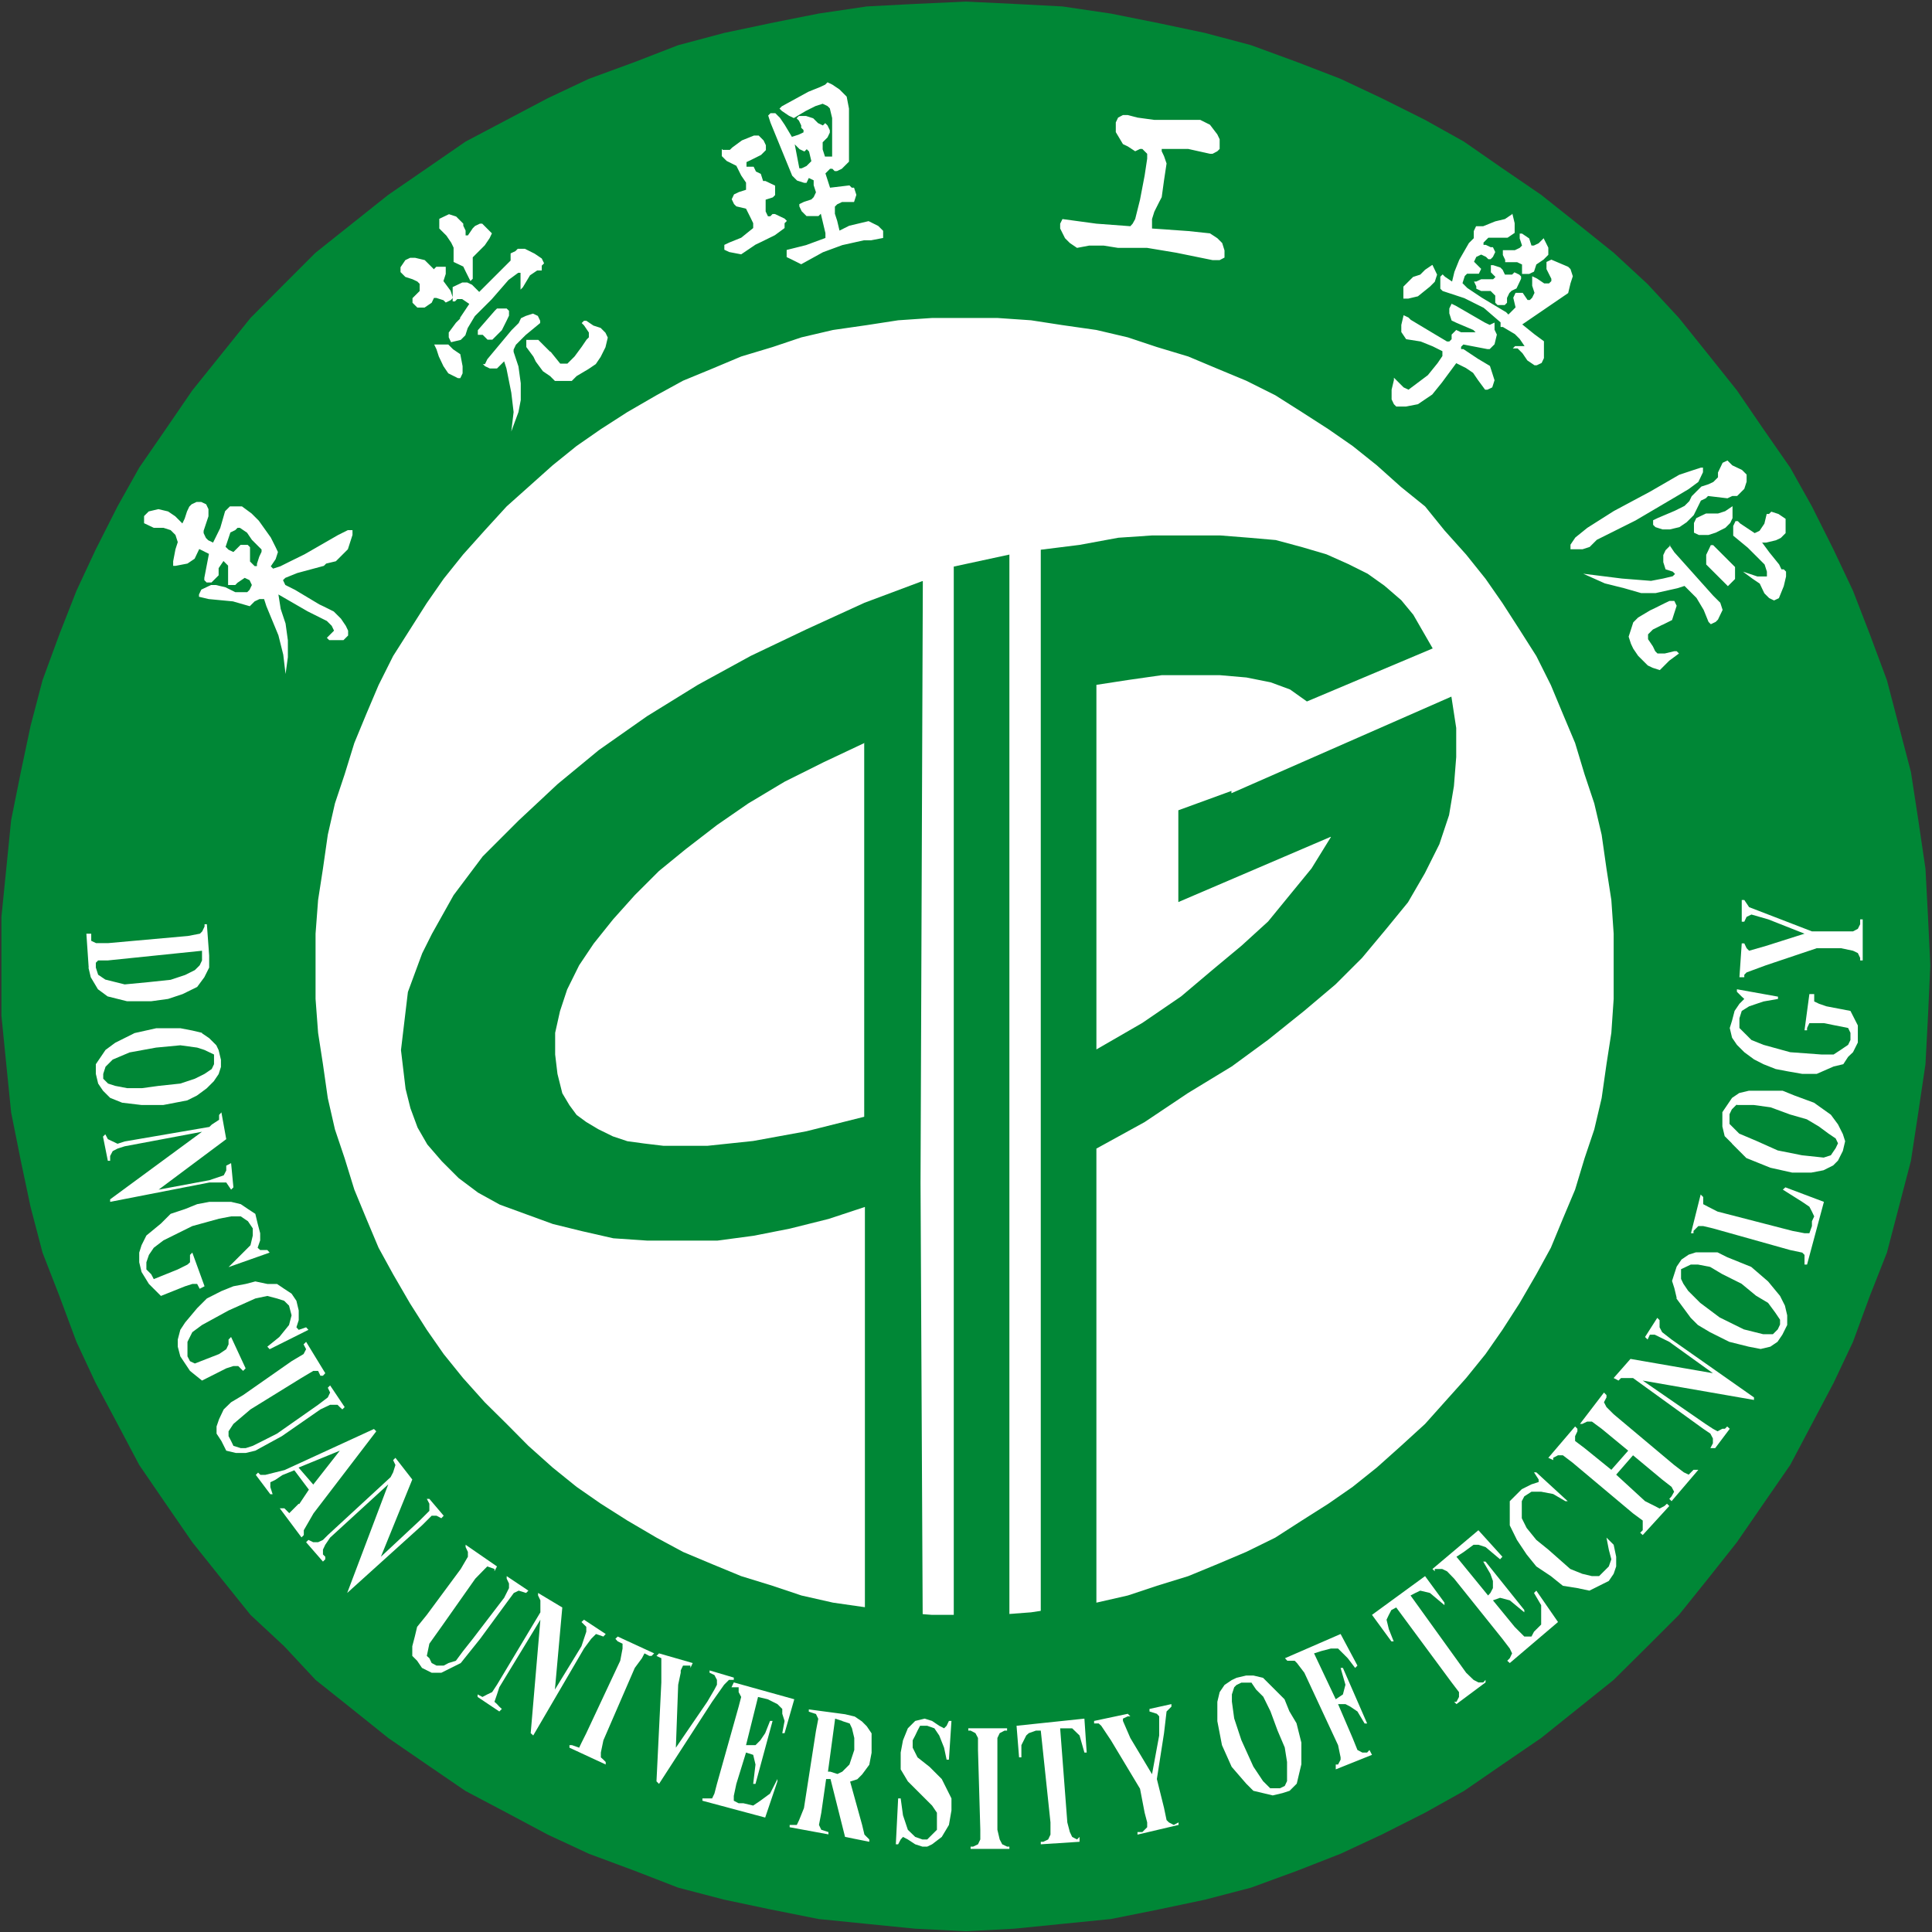
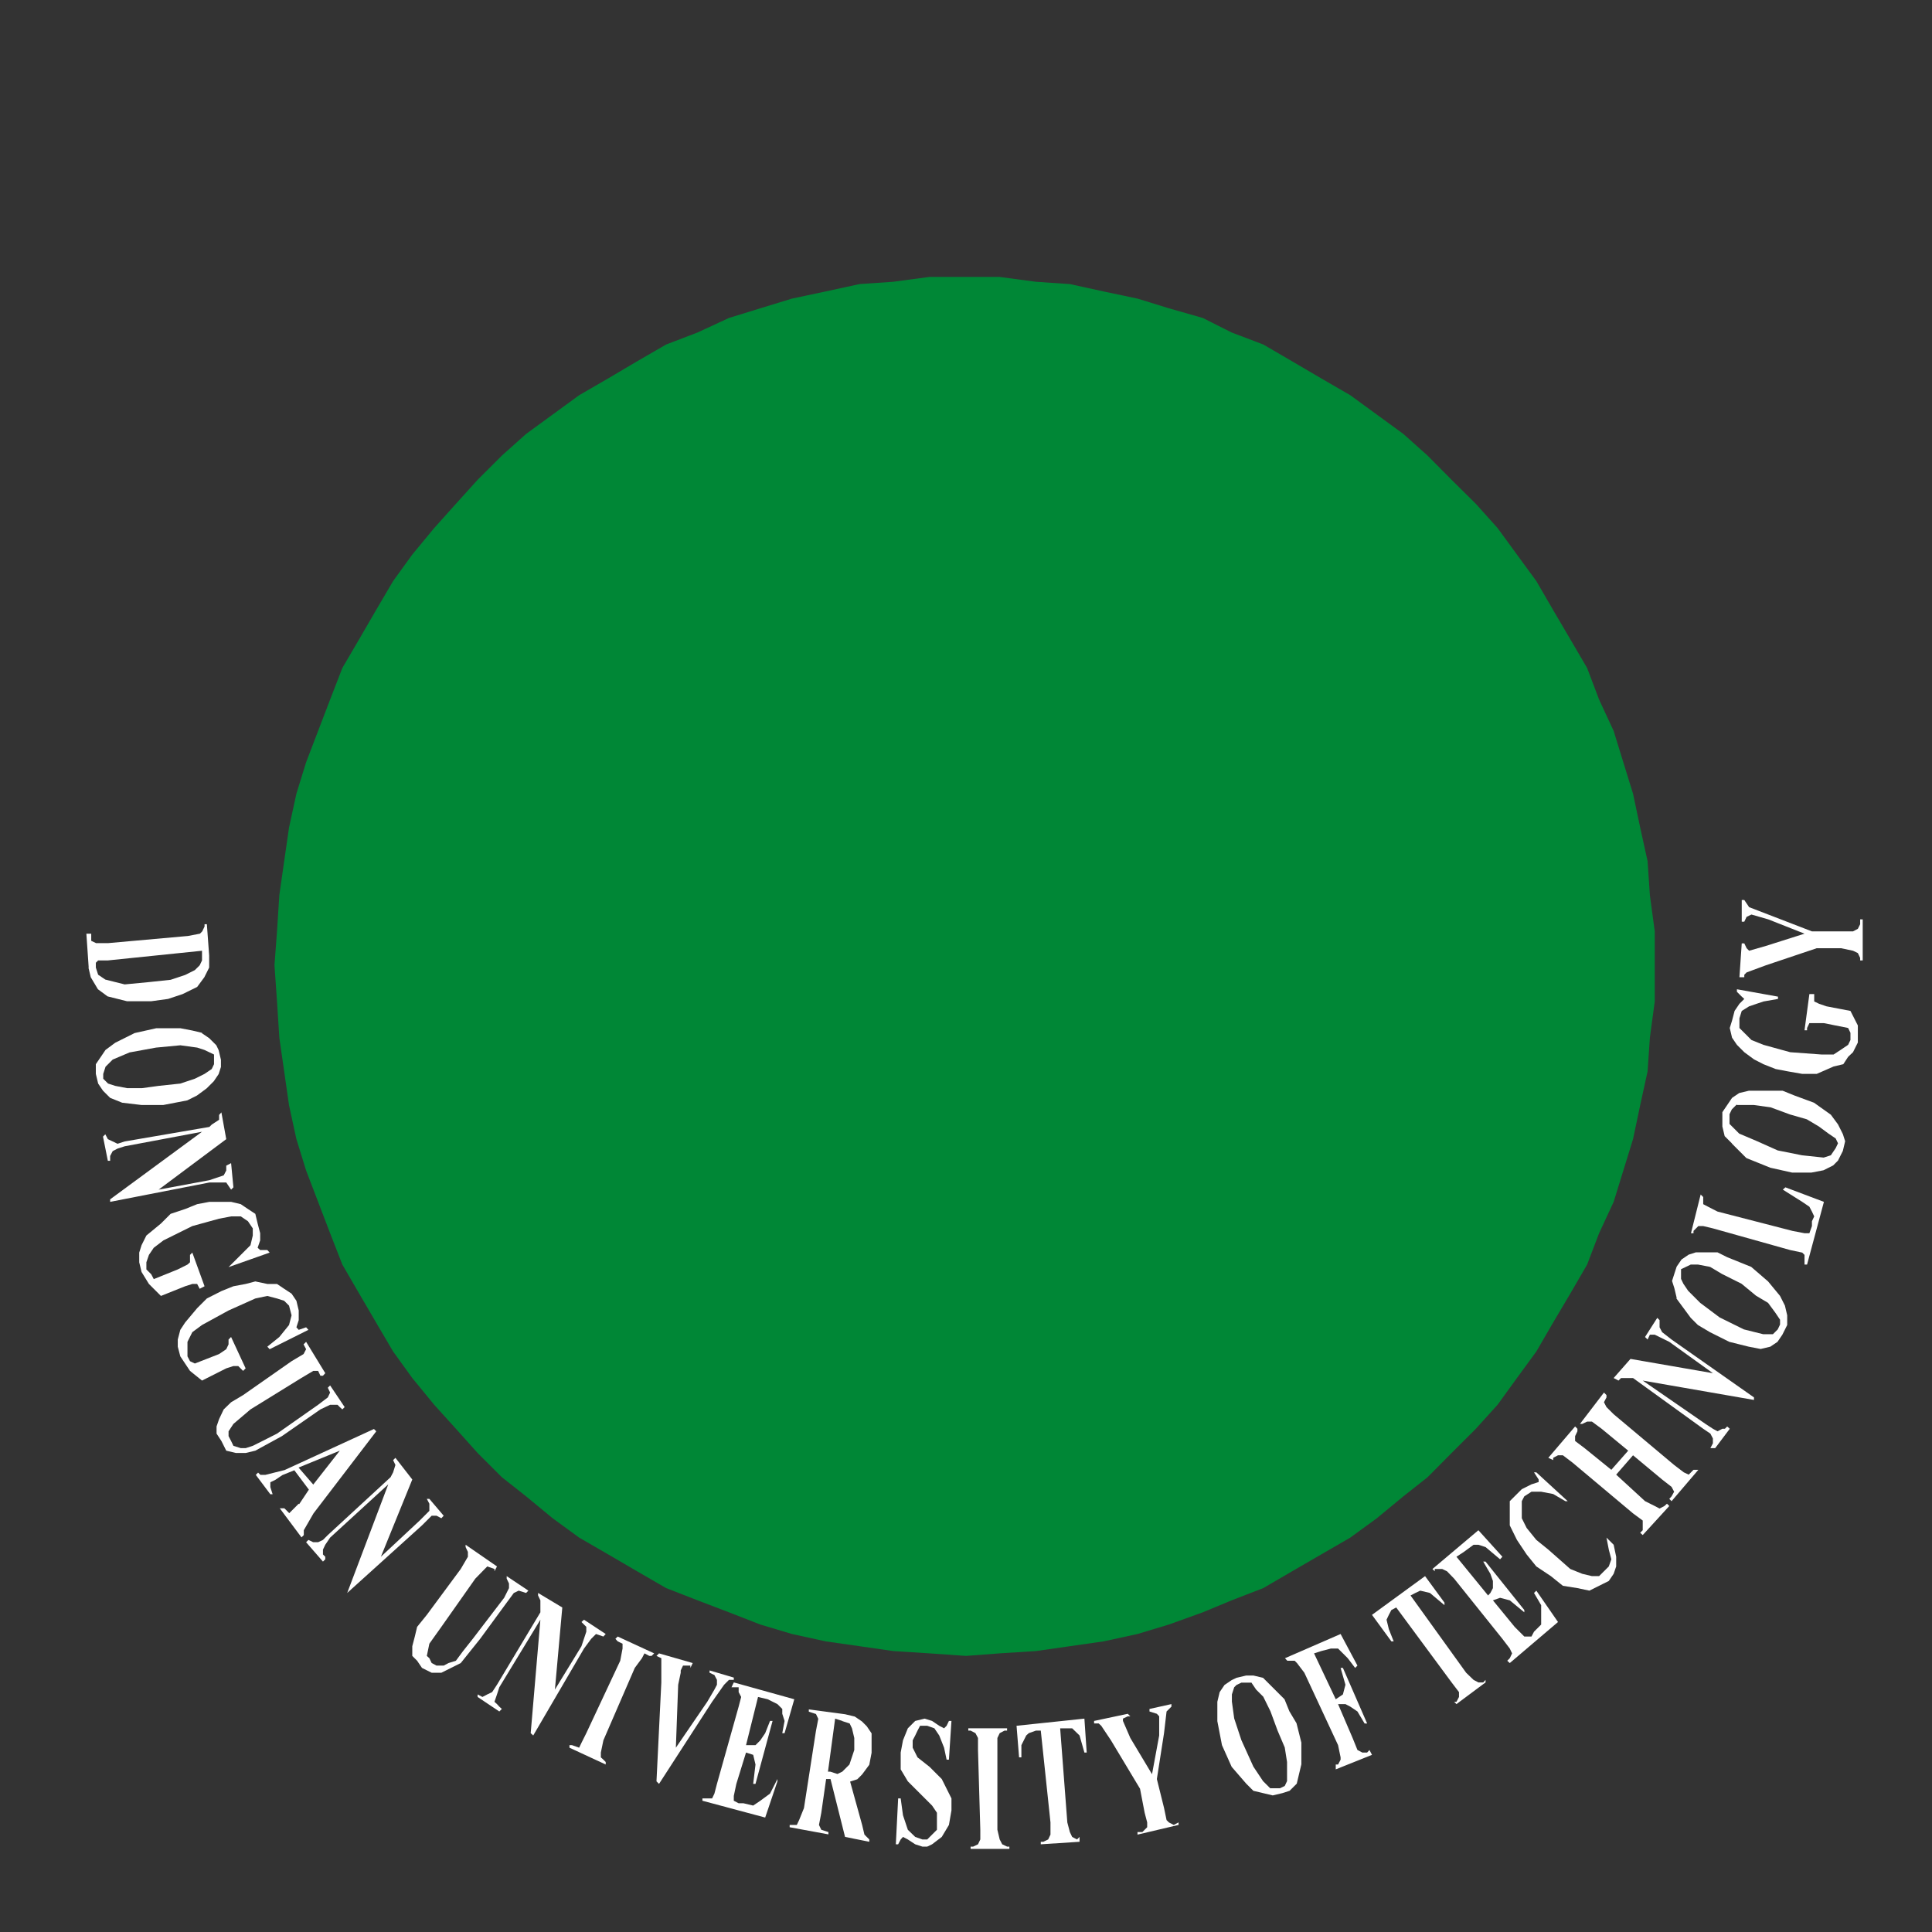
<svg xmlns="http://www.w3.org/2000/svg" width="178" height="178" fill="none">
  <rect width="100%" height="100%" fill="#333333" stroke="none" />
  <defs>
    <clipPath id="a">
      <rect width="178" height="178" rx="0" />
    </clipPath>
  </defs>
  <g clip-path="url(#a)">
-     <path fill="#008736" fill-rule="evenodd" d="m89 .147 4.444.213 4.444.234 4.466.658 4.445.892 4.231.893 4.232 1.126 4.232 1.55 4.019 1.552 3.785 1.784 3.997 1.997 3.574 1.997 3.55 2.465 3.573 2.443 3.34 2.656 3.339 2.677 3.126 2.89 2.891 3.122 2.678 3.336 2.66 3.335 2.444 3.57 2.467 3.548 2 3.569 1.998 3.994 1.787 3.782 1.553 4.015 1.573 4.228 1.105 4.228 1.107 4.228.68 4.44.659 4.462.234 4.44.211 4.462-.21 4.652-.235 4.462-.66 4.44-.68 4.462-1.106 4.228-1.105 4.227-1.573 3.994-1.553 4.228-1.787 3.782-1.998 3.782-2 3.782-2.467 3.569-2.444 3.548-2.66 3.356-2.678 3.336-2.891 2.89-3.126 3.101-3.34 2.677-3.34 2.677-3.571 2.443-3.55 2.444-3.575 1.997-3.997 2.018-3.785 1.763-4.02 1.573-4.23 1.55-4.233 1.105-4.231.893-4.445.892-4.466.446-4.444.446-4.444.234-4.679-.234-4.465-.446-4.445-.446-4.466-.892-4.231-.893-4.232-1.104-3.998-1.551-4.232-1.573-3.785-1.763-3.785-2.018-3.785-1.997-3.573-2.444-3.551-2.443-3.339-2.677-3.36-2.677-2.892-3.102-3.104-2.889-2.68-3.336-2.68-3.356-2.445-3.548-2.445-3.57-1.999-3.781-2.02-3.782-1.765-3.782-1.574-4.228-1.552-3.994-1.106-4.227-.893-4.228-.893-4.462-.447-4.44-.446-4.462v-9.114l.446-4.44.447-4.462.893-4.44.893-4.228 1.106-4.228 1.552-4.228 1.574-4.015 1.765-3.782 2.02-3.994 1.999-3.57 2.445-3.547 2.446-3.57 2.68-3.335 2.679-3.336 3.104-3.123 2.892-2.89 3.36-2.676 3.339-2.656 3.551-2.443 3.573-2.465 3.785-1.997 3.785-1.997 3.785-1.784 4.232-1.551 3.998-1.551 4.232-1.126 4.231-.893 4.466-.892 4.445-.658L84.32.36z" style="mix-blend-mode:passthrough" />
    <path fill="#008736" fill-rule="evenodd" d="M89 25.515h3.104l3.339.446 3.126.212 3.105.68 3.126.659 2.892.892 3.126.892 2.658 1.339 2.913 1.105 2.658 1.55 2.68 1.572 2.679 1.552 2.446 1.784 2.445 1.785 2.233 1.997 2.211 2.23 2.233 2.21 2 2.23 1.785 2.444 1.787 2.443 1.553 2.677 1.573 2.677 1.553 2.656 1.104 2.91 1.342 2.89.89 2.89.894 2.889.66 3.123.682 3.102.21 3.123.449 3.335v6.459l-.448 3.335-.211 3.102-.683 3.123-.659 3.124-.893 2.89-.891 2.888-1.342 2.89-1.104 2.89-1.553 2.676-1.573 2.656-1.553 2.677-1.787 2.443-1.785 2.464-2 2.21-2.233 2.23-2.211 2.232-2.233 1.763-2.445 2.018-2.446 1.785-2.68 1.55-2.679 1.552-2.658 1.55-2.913 1.127-2.658 1.104-3.126 1.126-2.892.872-3.126.68-3.105.445-3.126.447-3.339.212-3.104.234-3.36-.234-3.339-.212-3.105-.447-3.126-.446-3.104-.68-2.914-.87-2.892-1.127-2.892-1.104-2.892-1.126-2.68-1.551-2.657-1.551-2.68-1.551-2.445-1.785-2.446-2.018-2.233-1.763-2.233-2.231-1.998-2.23-2-2.21-2.02-2.465-1.765-2.443-1.573-2.677-1.552-2.656-1.553-2.677-1.127-2.89-1.106-2.889-1.106-2.889-.893-2.89-.68-3.123-.447-3.123-.446-3.102-.213-3.335-.234-3.335.234-3.124.213-3.335.446-3.123.447-3.102.68-3.123.893-2.89 1.106-2.889 1.106-2.89 1.127-2.91 1.553-2.656 1.552-2.677 1.573-2.677 1.766-2.443 2.02-2.443 1.999-2.23 1.998-2.21 2.233-2.231 2.233-1.997 2.446-1.785 2.445-1.784 2.68-1.552 2.658-1.572 2.68-1.55 2.891-1.105 2.892-1.339 2.892-.892 2.914-.892 3.104-.659 3.126-.68 3.105-.212 3.339-.446z" style="mix-blend-mode:passthrough" />
-     <path fill="#FFF" fill-rule="evenodd" d="M89 29.296h2.892l3.104.213 2.892.446 3.126.446 2.893.68 2.679.892 2.892.871 2.68 1.126 2.658 1.105 2.679 1.339 2.445 1.55 2.446 1.573 2.233 1.55 2.233 1.785 2.232 1.997 2.211 1.785 1.787 2.21 1.998 2.23 1.787 2.23 1.553 2.232 1.573 2.443 1.553 2.443 1.339 2.677 1.107 2.656 1.126 2.677.872 2.89.894 2.676.68 2.89.445 3.123.448 2.889.214 3.102v6.012l-.214 3.123-.448 2.89-.445 3.123-.68 2.89-.894 2.655-.872 2.89-1.126 2.676-1.107 2.677-1.339 2.443-1.553 2.678-1.573 2.443-1.553 2.23-1.787 2.21-1.998 2.23-1.787 1.998-2.21 2.018-2.233 1.997-2.233 1.785-2.233 1.55-2.446 1.552-2.445 1.572-2.68 1.317-2.658 1.126-2.68 1.105-2.891.892-2.68.892-2.892.66-3.126.445-2.892.446-3.104.234h-6.018l-3.126-.234-2.892-.446-3.105-.446-2.913-.659-2.659-.892-2.892-.892-2.679-1.105-2.68-1.126-2.445-1.317-2.68-1.572-2.445-1.551-2.233-1.551-2.211-1.785-2.233-1.997-1.999-2.018-2.02-1.997-2-2.231-1.785-2.21-1.553-2.23-1.552-2.443-1.553-2.678-1.34-2.443-1.126-2.677-1.106-2.677-.893-2.89-.893-2.655-.66-2.889-.446-3.123-.447-2.89-.234-3.123v-6.012l.234-3.102.447-2.89.447-3.122.659-2.89.893-2.677.893-2.89 1.106-2.676 1.127-2.656 1.34-2.677L37.771 58l1.552-2.443 1.553-2.231 1.786-2.23 1.999-2.231 2.02-2.21 1.999-1.785 2.233-1.997 2.211-1.785 2.233-1.55 2.446-1.573 2.68-1.55 2.444-1.339 2.68-1.105 2.68-1.126 2.891-.87 2.659-.893 2.913-.68 3.105-.446 2.892-.446 3.126-.213zM13.274 47.546v.659l.447.212.447.213h.893l.659.212.446.446.213.659-.213.659-.212 1.104v.425h.212l1.106-.212.66-.446.212-.447.213-.446.893.446-.213 1.105-.212 1.105v.212l.212.213h.447l.659-.659v-.658l.447-.66.212.214.213.212v1.785h.659l.213-.213.659-.446.447.212.212.447-.212.446-.213.212h-1.106l-.893-.446-.893-.212h-.447l-.446.212-.447.213-.213.446v.212l.894.213 2.232.212 1.553.446.446-.446.447-.212h.425l.213.658 1.106 2.677.446 1.785.213 1.784.213-1.55v-1.552l-.213-1.55-.447-1.339-.212-1.338 2.68 1.55 1.785.893.447.446.213.446-.66.659.213.212h1.319l.212-.212.213-.213v-.446l-.213-.446-.446-.659-.66-.658-.893-.447-.446-.212-2.233-1.338-.893-.446-.213-.447.213-.212 1.105-.446 2.446-.659.213-.212.893-.213.659-.658.447-.446.212-.659.213-.659v-.446h-.425l-.894.446-1.552.893-1.552.892-1.34.659-.893.446-.66.212-.212-.212.447-.66.212-.658-.212-.446-.447-.892-1.106-1.551-.66-.659-.892-.658h-1.106l-.446.446-.447 1.55-.66 1.34-.446-.213-.213-.213-.212-.446v-.212l.446-1.339v-.658l-.212-.446-.447-.213h-.446l-.447.213-.213.212-.212.446-.213.659-.213.446-.659-.659-.659-.446-.893-.212-.893.212-.213.213zm7.57 2.89.213.212.447.212.213-.212.446-.446h.66l.212.212v1.318l.213.212.212.212h.213v-.212l.213-.659.212-.446v-.212l-.893-.893-.446-.658-.66-.446h-.212l-.213.212-.446.213-.447 1.338zM40.005 24.835l-.213-.213-.66-.658-.892-.213h-.447l-.446.213-.447.658v.446l.447.447.659.212.446.212.213.213v.659l-.66.658v.425l.447.446h.66l.659-.446.212-.446h.213l.66.212.212.213.447-.213.212-.212-.212-.659-.66-.892.213-.659v-.658h-.872l-.213.212zm2.679-4.228-.213-.213-.446-.446-.66-.212-.446.212-.446.213v.892l.659.659.446.658.213.446v1.318l.447.212.446.212.213.447.446.892.213-.212v-1.976l.446-.446.66-.66.446-.658.213-.446-.447-.446-.446-.446h-.213l-.446.212-.213.213-.447.658h-.212v-.446l-.213-.446v-.212zm-2.68 11.133.213.446.213.658.213.446.212.447.447.658.893.446h.213l.212-.446v-.658l-.212-1.105-.66-.446-.446-.446h-1.319zm2.446-2.444-.446.446-.66.893v.446l.213.446.893-.212.213-.213.213-.213.212-.658.66-1.105 1.552-1.55 1.552-1.785.893-.659h.213v1.551l.212-.212.66-1.105.659-.446h.425v-.446l.213-.213-.213-.446-.659-.446-.893-.446h-.66l-.212.212-.446.212v.659l-1.106 1.105-1.787 1.785-.659-.66-.446-.212h-.447l-.447.213-.446.212v1.318h.213l.212-.213h.447l.66.446-.894 1.339zm3.126-.658-1.552 1.784v.425h.446l.447.446h.447l.212-.212.66-.659.446-.892.213-.446v-.446l-.213-.213h-.893zm-1.106 4.886.213.213.447.212h.659l.659-.659.213.659.446 2.23.213 1.786-.213 1.784.66-1.784.212-1.105v-1.551l-.213-1.551-.446-1.339v-.212l.213-.446.893-.893 1.34-1.104v-.213l-.213-.446-.447-.212-.66.212-.446.213-.212.446-.66.658-2.232 2.677-.213.446h-.213zm6.231-1.105-.66-.658-.446-.446H48.49v.658l.659.893.212.445.66.893.659.446.446.446h1.553l.446-.446 1.106-.658.66-.447.446-.658.446-.893.213-.892-.213-.446-.446-.446-.66-.213-.659-.446h-.212l-.213.213.213.212.446.659v.446l-.212.212-.447.659-.659.892-.66.659h-.659l-.893-1.105zM66.501 13.723v.659l.447.446.893.446.446.893.447.658v.659l-.66.212-.446.213-.213.446.213.446.213.212.893.213.446.892.213.446v.446l-1.106.893-1.106.446-.446.212v.447l.446.212 1.106.212.66-.446.659-.446.446-.212 1.34-.659.893-.659v-.446l.213-.212-.213-.213-.446-.212-.447-.212h-.213l-.212.212h-.213l-.213-.446v-1.084l.66-.212.212-.213v-.871l-.446-.212-.447-.213h-.213l-.212-.658-.447-.213-.212-.446h-.66v-.425l.447-.212.893-.446.447-.446v-.447l-.213-.446-.447-.446h-.446l-1.106.446-.893.659-.213.212h-.659zm6.465-1.104-.66-1.105-.446-.659-.213-.212-.212-.213h-.447l-.213.213.213.658 1.999 4.887.446.446.66.212h.212l.213-.446.447.213v.446l.212.658-.212.447-.213.212-.66.213-.446.212v.212l.213.447.446.446h1.106l.213-.213.212.893.213.892v.446l-1.786.659-1.786.446v.658l.446.213.893.446 2-1.105 1.785-.658 2-.446h.659l1.105-.213v-.659l-.446-.446-.893-.446-.894.213-.893.212-.893.446-.212-.892-.213-.659v-.658l.213-.213.446-.212h1.106l.213-.659-.213-.658h-.213l-.212-.213-1.787.213-.212-.66-.213-.658.213-.212.212-.213h.213l.213.213h.212l.447-.213.66-.658v-4.887l-.213-1.104-.66-.66-.659-.445-.447-.213-.212.213-.447.212-1.106.446-2.445 1.339-.213.212.213.213.66.446.446.212 1.106-.658.893-.446.659-.213.446.213.213.212.213.892v3.548h-.66l-.212-.658v-.659l.446-.446.213-.446v-.213l-.213-.446-.212-.212-.213.212-.446-.212-.447-.446-.66-.213h-.658l-.213.213.213.212.212.446v.213l.213.212v.213l-.447.212-.659.213zm1.786 2.23-.447.446-.446.213h-.213l-.213-1.105-.212-1.105.446.447.447.212.213-.212.212.212zM110.584 11.046h-4.232l-1.552-.212-.893-.234h-.447l-.447.234-.212.446v.892l.659 1.105.447.213.68.446.446-.213h.213l.213.213.234.233v.447l-.234 1.55-.426 2.231-.446 1.785-.234.425-.213.234-3.126-.234-3.126-.425-.212.425v.446l.446.892.447.446.66.447 1.126-.213h1.319l1.34.213h2.679l2.68.446 3.338.68h.659l.447-.234v-.659l-.213-.68-.447-.446-.68-.446-2-.212-3.338-.234v-.871l.213-.68.447-.892.233-.446.213-1.551.234-1.551-.234-.68-.213-.446v-.213h2.446l1.999.446h.234l.446-.233.213-.213v-.892l-.213-.446-.68-.892zM139.313 19.736l-.659.446-.893.212-1.107.447h-.659l-.211.446v.658l-.448.446-.894 1.551-.445 1.105-.214.892-.659-.446-.211-.212-.214.212v1.105l.214.213 1.998.658 1.787.892 1.553 1.339v.425h.21l1.108.658.445.447.448.658h-.872l-.214.213h.448l.446.446.447.658.66.447h.21l.449-.213.21-.446v-1.551l-.893-.659-1.104-.892 4.23-2.89.214-.892.213-.658-.213-.659-.214-.212-1.55-.659-.448.213v.658l.448.893v.212l-.213.212h-.448l-.66-.446-.445-.212v.871l.214.658-.214.447-.213.212h-.212l-.448-.659h-.659l-.21.447.21.892-.445.446-.214.213-.21-.213-2.236-1.338-1.339-.893-.445-.446.21-.659.214-.212h1.084l.214-.446-.214-.213-.446-.446.212-.446.448-.212.445.212.214.213h.213l.211-.213.214-.446-.214-.446h-.21l-.449-.213h-.21v-.212l.445-.446h1.766l.659-.446v-.893l-.214-.892zm-7.359 4.674-.659.446-.445.446-.66.213-.447.446-.446.446v1.105h.446l.893-.213 1.107-.892.446-.446.213-.659-.213-.446-.214-.446zm1.787 3.57-.213.445v.446l.213.659.446.212 1.553.66.213.211h-1.339l-.448-.212-.211.212-.214.213v.425l-.213.212h-.211l-1.107-.658-2.233-1.339-.211-.212-.448-.213-.212.893v.658l.446.659 1.34.212 1.107.447.893.446v.446l-.448.659-.893 1.104-1.785 1.339-.448-.213-.446-.446-.447-.446v.212l-.213.893v.892l.213.446.213.213h.893l1.105-.213.66-.446.658-.446.894-1.105.659-.892.66-.892.893.445.659.447.448.658.659.893h.21l.449-.213.21-.658-.21-.659-.214-.659-1.104-.658-1.342-.893h-.211v-.212l.211-.212 1.107.212 1.105.212h.213l.446-.446.213-.892-.213-.446v-.659l-.446.213-.445-.213-2.68-1.55-.446-.213zm8.464-6.013-.446.446-.447.212h-.214l-.211-.658-.66-.447h-.213v.447l.214.658-.214.213-.445.212h-1.107v.446l.213.446v.213h1.105l.448.212v.871h.659l.445-.212.214-.659.66-.446.445-.446v-.659l-.446-.892zm-2.232 3.335-.448-.212-.212.212h-.659l-.213-.446-.214-.212-.659-.213h-.21v.659l.21.212.214.213-.214.212h-1.104l-.448.212h-.212l.212.447v.212l.448.213h.872l.211.212.214.212v.659l.213.213h.659l.212-.213v-.446l.213-.446.211-.213.448-.212.214-.446.21-.446v-.213l-.21-.212zM156.921 43.085h-.214l-.659.212-1.339.446-2.68 1.551-3.338 1.785-2.445 1.55-1.107.893-.446.659v.425h1.106l.66-.213.66-.659 3.57-1.784 3.786-2.23 1.107-.66.89-.658.215-.446.213-.447v-.446zm2.233-.66.445.447.448.213.446.212.213.212.214.213v.658l-.214.66-.659.658h-.448l-.445.212-1.788-.212-.21.212-.449.213-.659 1.338-.659.659-.659.446-.893.213h-.66l-.659-.213-.213-.213v-.424l.448-.213 1.553-.658.893-.447.446-.446.213-.446.445-.446.448-.446.66-.213.445-.212.214-.213.211-.212v-.446l.213-.446.214-.446zm.445 4.229-.66.446-.658.212h-1.105l-.448.213-.445.212-.214.447v.892l.448.212h.894l.659-.212.893-.446.446-.446.213-.447v-1.104zm2.68 3.336h.446l.894-.213.447-.213.446-.446v-1.317l-.659-.446-.66-.213-.213.213h-.211l-.213.892-.446.659-.448.212-1.339-.892-.213-.213h-.212l-.213.447v.892l1.339 1.105 1.107 1.105.446.446.213.658v.447h-.873l-1.338-.447.893.659.659.446.211.446.214.446.447.447.446.212.446-.212.448-1.105.21-.892v-.447l-.21-.212h-.214l-.211-.446-.894-1.105-.659-.892zm-2.446 2.23-1.998-1.997h-.213l-.211.446-.214.446v.893l1.787 1.784.211.213.214-.213.445-.446v-1.105zm-6.017-1.997.445.659 3.574 3.994.66.659.213.658-.214.446-.213.446-.211.213-.448.212-.211-.212-.448-1.105-.66-1.105-1.104-1.104-.659.212-2 .446h-1.34l-1.552-.446-1.787-.446-1.998-.893 3.571.447 2.68.212 1.105-.212.894-.213.213-.212-.213-.213-.66-.212-.21-.659v-.658l.21-.446.449-.447zm-.66 7.351.894-.446.211-.659.214-.658-.214-.446h-.445l-.446.212-.893.446-.448.213-1.105.658-.448.446-.211.659-.214.659.214.658.211.446.448.66.894.891.445.213.66.212.213-.212.446-.446.213-.213.893-.658-.213-.213h-.214l-.89.213h-.66l-.214-.213-.213-.446-.445-.659v-.446l.445-.446.894-.446z" style="mix-blend-mode:passthrough" />
    <path fill="#FFF" d="m8.15 89.145.212.892.66 1.105.892.658 1.787.447h2.233l1.552-.213 1.34-.446 1.34-.658.659-.893.446-.892V88.04l-.212-2.89h-.213v.213l-.213.446-.212.213-1.106.212-7.358.659H8.851l-.446-.213v-.658h-.447l.213 3.123zm10.25-.212-.447.445-.893.447-1.34.446-2 .212-2.232.213-1.786-.446-.66-.446-.212-.66V88.7l.213-.213h.893l8.676-.892v.892zM18.612 95.157l-.893-.212-1.106-.213h-2.211l-2 .447-1.786.892-.893.659-.446.658-.447.659v.892l.213.892.446.659.66.659 1.105.446 1.786.212h2l1.105-.212 1.106-.213.893-.446.893-.659.66-.658.446-.659.213-.658v-.659l-.213-.892-.212-.446-.66-.659-.659-.446zm.893 3.336-.659.446-.893.446-1.34.446-1.999.213-1.552.212h-1.34l-1.106-.212-.659-.213-.447-.446v-.446l.213-.658.66-.66 1.552-.658 2.445-.446 2.233-.212 1.552.212.66.213.446.212.447.212v.893zM20.398 102.487l-.212.234v.446l-.68.446-.214.213-7.804 1.338-.659.213-.447-.213-.446-.212-.234-.447-.213.213.447 2.23h.212v-.446l.234-.446.447-.233.66-.213 7.123-1.338-8.464 6.225v.233l9.144-1.784h1.553l.446.658.213-.212-.213-2.23-.446.233v.446l-.234.446-1.319.446-4.678.871 6.23-4.652zM24.63 115.17h-.66l-.233-.212.234-.68v-.658l-.234-.892-.213-.893-.68-.446-.66-.446-.893-.213h-1.998l-1.128.213-1.105.446-1.34.446-.893.893-1.34 1.104-.446.892-.213.68v.893l.213.892.68 1.105 1.106 1.104 2.233-.892.659-.212h.446l.234.446.447-.234-1.127-3.102-.213.213v.68l-.234.212-.893.446-2.211.893-.234-.447-.447-.446v-.658l.234-.68.447-.659.893-.68 2.658-1.317 2.467-.68 1.105-.212h.894l.659.446.446.658v.66l-.212.891-.893.893-1.128 1.126 3.786-1.339zM28.202 122.288l-.68.234-.213-.234.213-.659v-.892l-.213-.892-.446-.659-.68-.446-.66-.446h-.893l-1.106-.234-.893.234-1.127.212-1.106.446-1.34.68-.893.893-1.105 1.317-.447.68-.234.892v.658l.234.893.893 1.339 1.106.892 2.233-1.126.66-.213h.446l.446.447.234-.234-1.34-2.89-.234.234v.446l-.212.446-.66.446-2.232.871-.447-.212-.234-.446v-1.339l.447-.892.893-.658 2.445-1.339 2.467-1.105 1.106-.234.893.234.66.213.446.446.234.892-.234.893-.893 1.104-1.106.892.213.234 3.572-1.784zM27.969 123.86l.233.446-.233.446-1.106.659-4.466 3.123-1.106.659-.68.658-.425.893-.234.68v.658l.446.68.447.892.893.213h.893l.893-.213 2.446-1.338 3.551-2.465.893-.425h.68l.213.213.234.212.213-.212-1.34-1.997-.212.212.212.446-.212.447-.894.68-3.785 2.655-1.34.68-.893.446-.659.213h-.446l-.68-.213-.214-.446-.234-.446v-.446l.447-.68 1.574-1.339 4.678-2.889 1.106-.658h.446l.213.445h.234l.213-.233-1.766-2.89zM27.522 138.54l-.447.447-.212.212-.213.213-.446-.446h-.426l2 2.677.212-.213v-.446l.893-1.55 5.784-7.564-.213-.213-8.23 3.782-1.785.446h-.447l-.213-.212-.212.212 1.34 1.785h.212l-.212-.659v-.446l.446-.213.66-.446 1.105-.446 1.34 1.785-.894 1.338zm0-3.335 3.785-1.55-2.445 3.122-1.34-1.55zM36.432 134.313l-.213.212.213.446-.213.68-.234.447-5.784 5.332-.446.446-.447.213h-.446l-.447-.213-.213.213 1.553 1.784.213-.212v-.234l-.213-.212v-.446l.213-.447.446-.658 5.359-4.908-3.785 10.007 6.89-6.225.893-.892h.446l.447.233.213-.233-1.319-1.551h-.234l.234.446v.658l-.893.893-3.573 3.335 2.893-7.117zM42.897 142.535l.212.446v.446l-.659 1.126-3.126 4.228-.893 1.105-.213.892-.233.892v.893l.446.446.447.659.893.446h.893l.893-.446.893-.447 1.786-2.23 2.446-3.336.659-.892.447-.213.68.213.213-.213-1.999-1.338v.233l.213.447v.424l-.447.893-2.892 3.782-.893 1.126-.66.892-.68.212-.446.234h-.66l-.446-.234-.213-.446-.234-.212.234-1.126 1.106-1.551 3.126-4.44.872-.893.234-.233.659.233v.213l.234-.446-2.892-1.998zM49.574 146.763v.233l.213.447v1.104l-3.998 6.672-.447.68-.446.212-.447.233-.447-.233v.233l2 1.339.233-.234-.233-.212-.213-.234-.234-.212.234-.68.213-.659 3.785-6.225-.893 10.453.234.213 4.678-8.01.659-.892.446-.446.68.233.214-.233-2-1.318-.233.213.446.446v.446l-.446 1.338-2.446 3.995.68-7.564zM55.592 162.123l-.234-.212v-.446l.234-1.126 2.892-6.671.66-.893.233-.446.447.234h.212l.234-.234-3.36-1.55-.212.212.213.233.446.213v.446l-.213 1.126-3.126 6.67-.446.893-.213.447-.659-.234h-.234v.234l3.339 1.55v-.233zM65.374 153.901v.213l.447.212.233.446v.447l-.233.446-.66 1.126-2.892 4.228.213-5.8.234-1.105v-.213l.212-.446h.68v.213l.214-.447-3.105-.892-.234.234.447.212v2.231l-.447 9.114.234.234 4.891-7.563 1.106-1.572.446-.447h.447v-.212zM70.733 156.557l.893.446.447.446v.446l.212.66-.212 1.125h.212l.894-3.123-5.572-1.551-.213.446h.66v.446l.233.446-.233.893-2 7.117-.233.893-.213.445h-.893v.213l5.784 1.55 1.127-3.335v-.212l-.68 1.339-.894.658-.659.446-.893-.212h-.446l-.447-.234v-.446l.234-1.105.893-2.89.66.213.212.892-.213 1.785h.213l1.573-5.8h-.234l-.446 1.126-.447.659-.446.446h-.872l1.106-4.44zM76.517 163.908l1.34 5.332 2.233.447v-.213l-.447-.446-.213-.892-1.106-3.994.66-.213.446-.446.66-.892.212-1.105V159.7l-.446-.658-.447-.446-.66-.447-.892-.212-3.339-.446v.212l.66.213.212.446-.213 1.105-1.106 7.117-.446 1.105-.213.446h-.659v.212l3.573.659v-.213l-.66-.212-.212-.446.212-1.105.447-3.123h.447zm1.106-5.333.659.213.213.446.212.892v1.105l-.446 1.338-.447.447-.212.212-.447.213-.66-.213h-.212l.66-4.887.659.213zM87.426 158.554l-.212.446-.234.234-.447-.234-.66-.446-.68-.213-.872.213-.68.68-.447 1.105-.212 1.126v1.55l.659 1.105 1.34 1.339.893.892.447.659v1.572l-.447.446-.447.446h-.446l-.66-.234-.68-.658-.447-1.338-.212-1.551h-.234l-.213 4.227h.213l.234-.446.212-.234.447.234.68.446.66.213h.446l.447-.213.893-.68.66-1.104.233-1.339v-1.104l-.446-.893-.447-.892-1.127-1.126-1.106-.871-.447-.892v-.68l.234-.446.213-.447.234-.446h.66l.659.234.446.659.447 1.126.234 1.104h.212l.234-3.569zM92.785 170.133l-.447-.213-.234-.446-.212-.892v-8.456l.212-.446.447-.234h.234v-.212h-3.573v.212h.213l.446.234.234.446v1.105l.213 7.351v.892l-.213.446-.446.213h-.234v.212h3.572v-.212zM93.657 159l.233 2.91h.213v-1.125l.447-.892.234-.213.659-.234h.447l.893 8.456v1.126l-.213.446-.447.213h-.233v.233l3.572-.233v-.447l-.234.234-.446-.234-.213-.446-.234-.892-.66-8.668h1.107l.68.659.447 1.572h.212l-.212-3.124zM105.905 157.45v.233l.68.213.214.233v1.764l-.66 3.569-1.999-3.336-.68-1.572v-.213l.447-.212h.233l-.233-.233-3.105.658v.234h.425l.234.212.893 1.339 2.68 4.461.425 2.21.234.892v.446l-.447.446h-.446v.234l3.785-.892v-.234l-.447.234-.446-.234-.213-.212-.234-1.126-.66-2.656.66-4.228.234-1.997.447-.446v-.234zM112.157 156.79v1.785l.213 1.105.213 1.105.893 1.997 1.34 1.55.659.66.893.212.893.212.893-.212.66-.213.659-.658.212-.892.213-.893v-1.997l-.447-1.784-.659-1.105-.447-1.105-.659-.659-.659-.658-.66-.659-.892-.212h-.66l-.893.212-.446.212-.66.447-.446.658zm3.126-1.784.447.659.659.658.66 1.339.658 1.784.66 1.551.212 1.339v1.763l-.212.446-.447.213h-.893l-.66-.659-.892-1.338-1.106-2.443-.66-1.998-.212-1.55v-.66l.213-.658.212-.212.447-.213h.893zM121.727 152.117l.893-.234h.659l.447.446.446.446.68.893.213-.213-1.552-2.91-5.125 2.23.213.234h.68l.213.212.68.893 3.105 6.67.234 1.127v.212l-.234.446h-.213v.447l3.34-1.339-.235-.446-.213.234h-.446l-.447-.234-.446-1.105-1.34-3.123h.68l.447.234.66.446.658 1.105h.234l-2.232-5.12h-.213l.446 1.55-.233.893-.66.446-1.999-4.228zM126.405 148.781l1.786 2.443h.213l-.447-1.125-.212-.872.212-.446.234-.446.447-.234 5.103 6.905.68.892v.447l-.234.446h-.211l.21.212 2.681-1.997v-.234l-.213.234h-.446l-.445-.234-.683-.658-5.124-7.118.446-.233.448-.213.893.213 1.34 1.126v-.234l-1.788-2.443zM134.87 142.981l.893-.659h.445l.66.213 1.338 1.126.214-.234-2.212-2.443-4.233 3.57.214.212v-.213h.68l.448.213.659.68 4.444 5.545.68.892.213.446-.213.446-.234.234.234.212 4.444-3.781-1.998-2.89-.214.213.66 1.126v1.785l-.66.658-.234.446h-.659l-.891-.892-2-2.443.658-.234.894.234 1.339 1.104v-.212l-3.572-4.462h-.213l.659 1.126.234.659v.658l-.234.447-.211.233-2.915-3.569zM141.332 135.651l.427.659v.234l-.66.212-.892.446-.448.446-.66.659v2.231l.66 1.338.893 1.339.894 1.105 1.339.892 1.107.892 1.34.213 1.104.233.893-.446.894-.446.448-.659.232-.68v-.892l-.232-1.105-.662-.658.214 1.105.234.892-.234.659-.446.446-.448.446h-.659l-.893-.213-1.105-.446-2.021-1.784-1.105-.893-.894-1.104-.445-.893v-1.572l.232-.446.66-.425h.893l1.107.212 1.125.659h.214l-2.892-2.656zM150.455 134.08l2.68 2.23.871.68.235.446-.235.425-.211.234.211.212 2.467-2.89h-.445l-.446.447-.448-.213-.893-.68-5.57-4.674-.662-.658-.232-.446.232-.446v-.213l-.232-.234-2.211 2.89h.21l.449-.213h.445l.894.66 2.446 2.017-1.553 1.764-2.467-1.998-.872-.658v-.446l.213-.446v-.234l-.213-.212-2.467 2.889.448.212v-.212l.445-.234h.448l.894.68 5.57 4.674.893.659v.892l-.234.234.234.212 2.446-2.677-.213-.212-.235.212-.445.234-.446-.234-.894-.446-2.66-2.443zM148.67 126.962l.446.234.235-.234h1.104l6.466 4.674.659.446.234.446v.447l-.234.446h.445l1.342-1.785-.235-.212-.213.212h-.234l-.446.234-.425-.234-.682-.446-5.783-3.994 10.25 1.784v-.233l-7.593-5.333-.87-.68-.235-.446v-.659l-.213-.212-1.126 1.763.235.234.21-.446h.449l1.339.658 4.02 2.89-7.594-1.317zM154.454 119.632l.659.893.659.892.66.659 1.106.658 1.785.892 1.787.446 1.104.213.894-.213.659-.446.448-.658.445-.892v-.893l-.21-.892-.449-.893-1.104-1.338-1.553-1.338-1.107-.447-1.105-.446-.893-.446h-1.998l-.66.212-.658.447-.448.658-.214.659-.211.658.211.66.214.891zm1.339-3.123h.659l1.107.213 1.105.658 1.787.893 1.339 1.104 1.107.659.659.892.445.659v.446l-.21.446-.449.446h-.893l-1.785-.446-2.235-1.105-1.784-1.338-1.107-1.105-.446-.658-.213-.446v-.893l.447-.212.446-.213zM164.257 109.604l1.787 1.126.659.447.234.446.211.446-.21.446v.446l-.235.659h-.448l-1.105-.213-6.911-1.784-.873-.446-.445-.234v-.659l-.234-.233-.894 3.569h.234v-.213l.446-.446h.448l.894.212 7.122 1.998 1.107.234.211.212v.892h.234l1.553-5.779-3.55-1.338zM159.578 105.376l.66.66.658.658 1.107.446 1.105.446 2 .446h1.785l1.107-.212.893-.446.446-.447.448-.892.211-.892-.211-.659-.448-.892-.659-.892-1.552-1.105-1.788-.659-1.104-.446h-3.105l-.894.213-.659.446-.446.658-.447.659v1.317l.213.892.66.659zm.448-3.569h1.553l1.55.213 1.787.658 1.553.447 1.106.658.892.659.659.446.213.446-.213.446-.446.659-.66.212-1.997-.212-2.233-.446-2-.893-1.553-.658-.445-.446-.448-.447v-.892l.213-.446.446-.446zM160.026 91.376l.446.446.234.212-.448.446-.446.659-.234.893-.211.68.211.892.448.658.68.68.893.659.87.446 1.129.446 1.107.212 1.339.234h1.339l1.552-.68.894-.212.445-.68.448-.425.446-.892v-1.572l-.68-1.339-2.212-.425-.68-.234-.448-.212v-.68h-.445l-.448 3.336h.234v-.213l.214-.446h1.339l2.232.446.214.446v.66l-.214.445-.659.446-.68.446h-1.104l-2.894-.212-2.467-.68-1.105-.446-.66-.659-.447-.446v-.892l.214-.68.68-.425 1.318-.446 1.341-.234v-.212l-3.785-.68zM160.471 84.917h.235l.213-.446.446-.213 1.553.447 3.337 1.317-3.55 1.126-1.554.446-.232-.234-.213-.446h-.235l-.213 3.123h.448v-.233l.213-.213 1.785-.659 4.679-1.572h2.232l1.107.234.446.213.213.446v.233h.235v-3.781h-.235v.446l-.213.425-.446.233h-3.785l-4.02-1.55-1.766-.68-.445-.66h-.235z" style="mix-blend-mode:passthrough" />
-     <path fill="#008736" fill-rule="evenodd" d="m122.62 77.12-1.786 2.89-2 2.443-1.998 2.443-2.446 2.23-2.68 2.231-2.891 2.443-3.573 2.444-4.231 2.443v-33.59l2.892-.445 3.126-.446h5.359l2.445.212 2.233.446 1.786.659 1.553 1.105 11.59-4.887-.894-1.55-.893-1.552-1.106-1.338-1.552-1.339L126 52.857l-1.786-.892-2-.892-2.232-.659-2.445-.658-2.446-.213-2.68-.212h-6.251l-3.126.212-3.573.659-3.572.446v101.235l5.125-.892v-45.168l4.444-2.444 3.998-2.676 4.02-2.444 3.338-2.443 3.338-2.677 2.892-2.443 2.446-2.443 2.233-2.677 1.999-2.444 1.552-2.676 1.339-2.677.893-2.677.448-2.677.211-2.677V67.07l-.445-2.89-20.266 8.902v-.212l-4.891 1.784v8.456l14.035-6.012zM92.998 51.094 87.873 52.2v99.896h5.125V51.073zm-8.017 2.443-5.338 1.998-5.337 2.443-5.125 2.443-4.891 2.677-4.679 2.89-4.444 3.122-3.785 3.123-3.573 3.336-3.338 3.336-2.68 3.569-1.999 3.57-.893 1.784-.66 1.784-.658 1.785-.213 1.784-.213 1.785-.212 1.785.212 1.784.213 1.785.447 1.785.659 1.784.893 1.551 1.34 1.551 1.552 1.551 1.786 1.339 2 1.104 2.445.893 2.445.892 2.68.659 2.892.658 3.126.213h6.464l3.339-.447 3.338-.658 3.573-.893 3.339-1.104v40.281l5.337.213-.212-42.725.212-55.408zm-5.338 14.915-3.785 1.785-3.573 1.784-3.338 1.997-2.892 1.997-2.892 2.231-2.446 1.997-2.233 2.23-1.999 2.231-1.786 2.231-1.34 1.997-1.105 2.231-.66 1.997-.446 1.997v1.997l.213 1.785.446 1.785.66 1.105.658.892.894.658 1.106.659 1.34.658 1.339.447 1.552.212 1.786.213h4.02l4.231-.446 4.891-.893 5.338-1.338V68.409z" style="mix-blend-mode:passthrough" />
+     <path fill="#008736" fill-rule="evenodd" d="m122.62 77.12-1.786 2.89-2 2.443-1.998 2.443-2.446 2.23-2.68 2.231-2.891 2.443-3.573 2.444-4.231 2.443v-33.59l2.892-.445 3.126-.446h5.359l2.445.212 2.233.446 1.786.659 1.553 1.105 11.59-4.887-.894-1.55-.893-1.552-1.106-1.338-1.552-1.339L126 52.857l-1.786-.892-2-.892-2.232-.659-2.445-.658-2.446-.213-2.68-.212h-6.251l-3.126.212-3.573.659-3.572.446v101.235l5.125-.892v-45.168l4.444-2.444 3.998-2.676 4.02-2.444 3.338-2.443 3.338-2.677 2.892-2.443 2.446-2.443 2.233-2.677 1.999-2.444 1.552-2.676 1.339-2.677.893-2.677.448-2.677.211-2.677V67.07l-.445-2.89-20.266 8.902v-.212l-4.891 1.784v8.456l14.035-6.012zM92.998 51.094 87.873 52.2v99.896h5.125zm-8.017 2.443-5.338 1.998-5.337 2.443-5.125 2.443-4.891 2.677-4.679 2.89-4.444 3.122-3.785 3.123-3.573 3.336-3.338 3.336-2.68 3.569-1.999 3.57-.893 1.784-.66 1.784-.658 1.785-.213 1.784-.213 1.785-.212 1.785.212 1.784.213 1.785.447 1.785.659 1.784.893 1.551 1.34 1.551 1.552 1.551 1.786 1.339 2 1.104 2.445.893 2.445.892 2.68.659 2.892.658 3.126.213h6.464l3.339-.447 3.338-.658 3.573-.893 3.339-1.104v40.281l5.337.213-.212-42.725.212-55.408zm-5.338 14.915-3.785 1.785-3.573 1.784-3.338 1.997-2.892 1.997-2.892 2.231-2.446 1.997-2.233 2.23-1.999 2.231-1.786 2.231-1.34 1.997-1.105 2.231-.66 1.997-.446 1.997v1.997l.213 1.785.446 1.785.66 1.105.658.892.894.658 1.106.659 1.34.658 1.339.447 1.552.212 1.786.213h4.02l4.231-.446 4.891-.893 5.338-1.338V68.409z" style="mix-blend-mode:passthrough" />
  </g>
</svg>